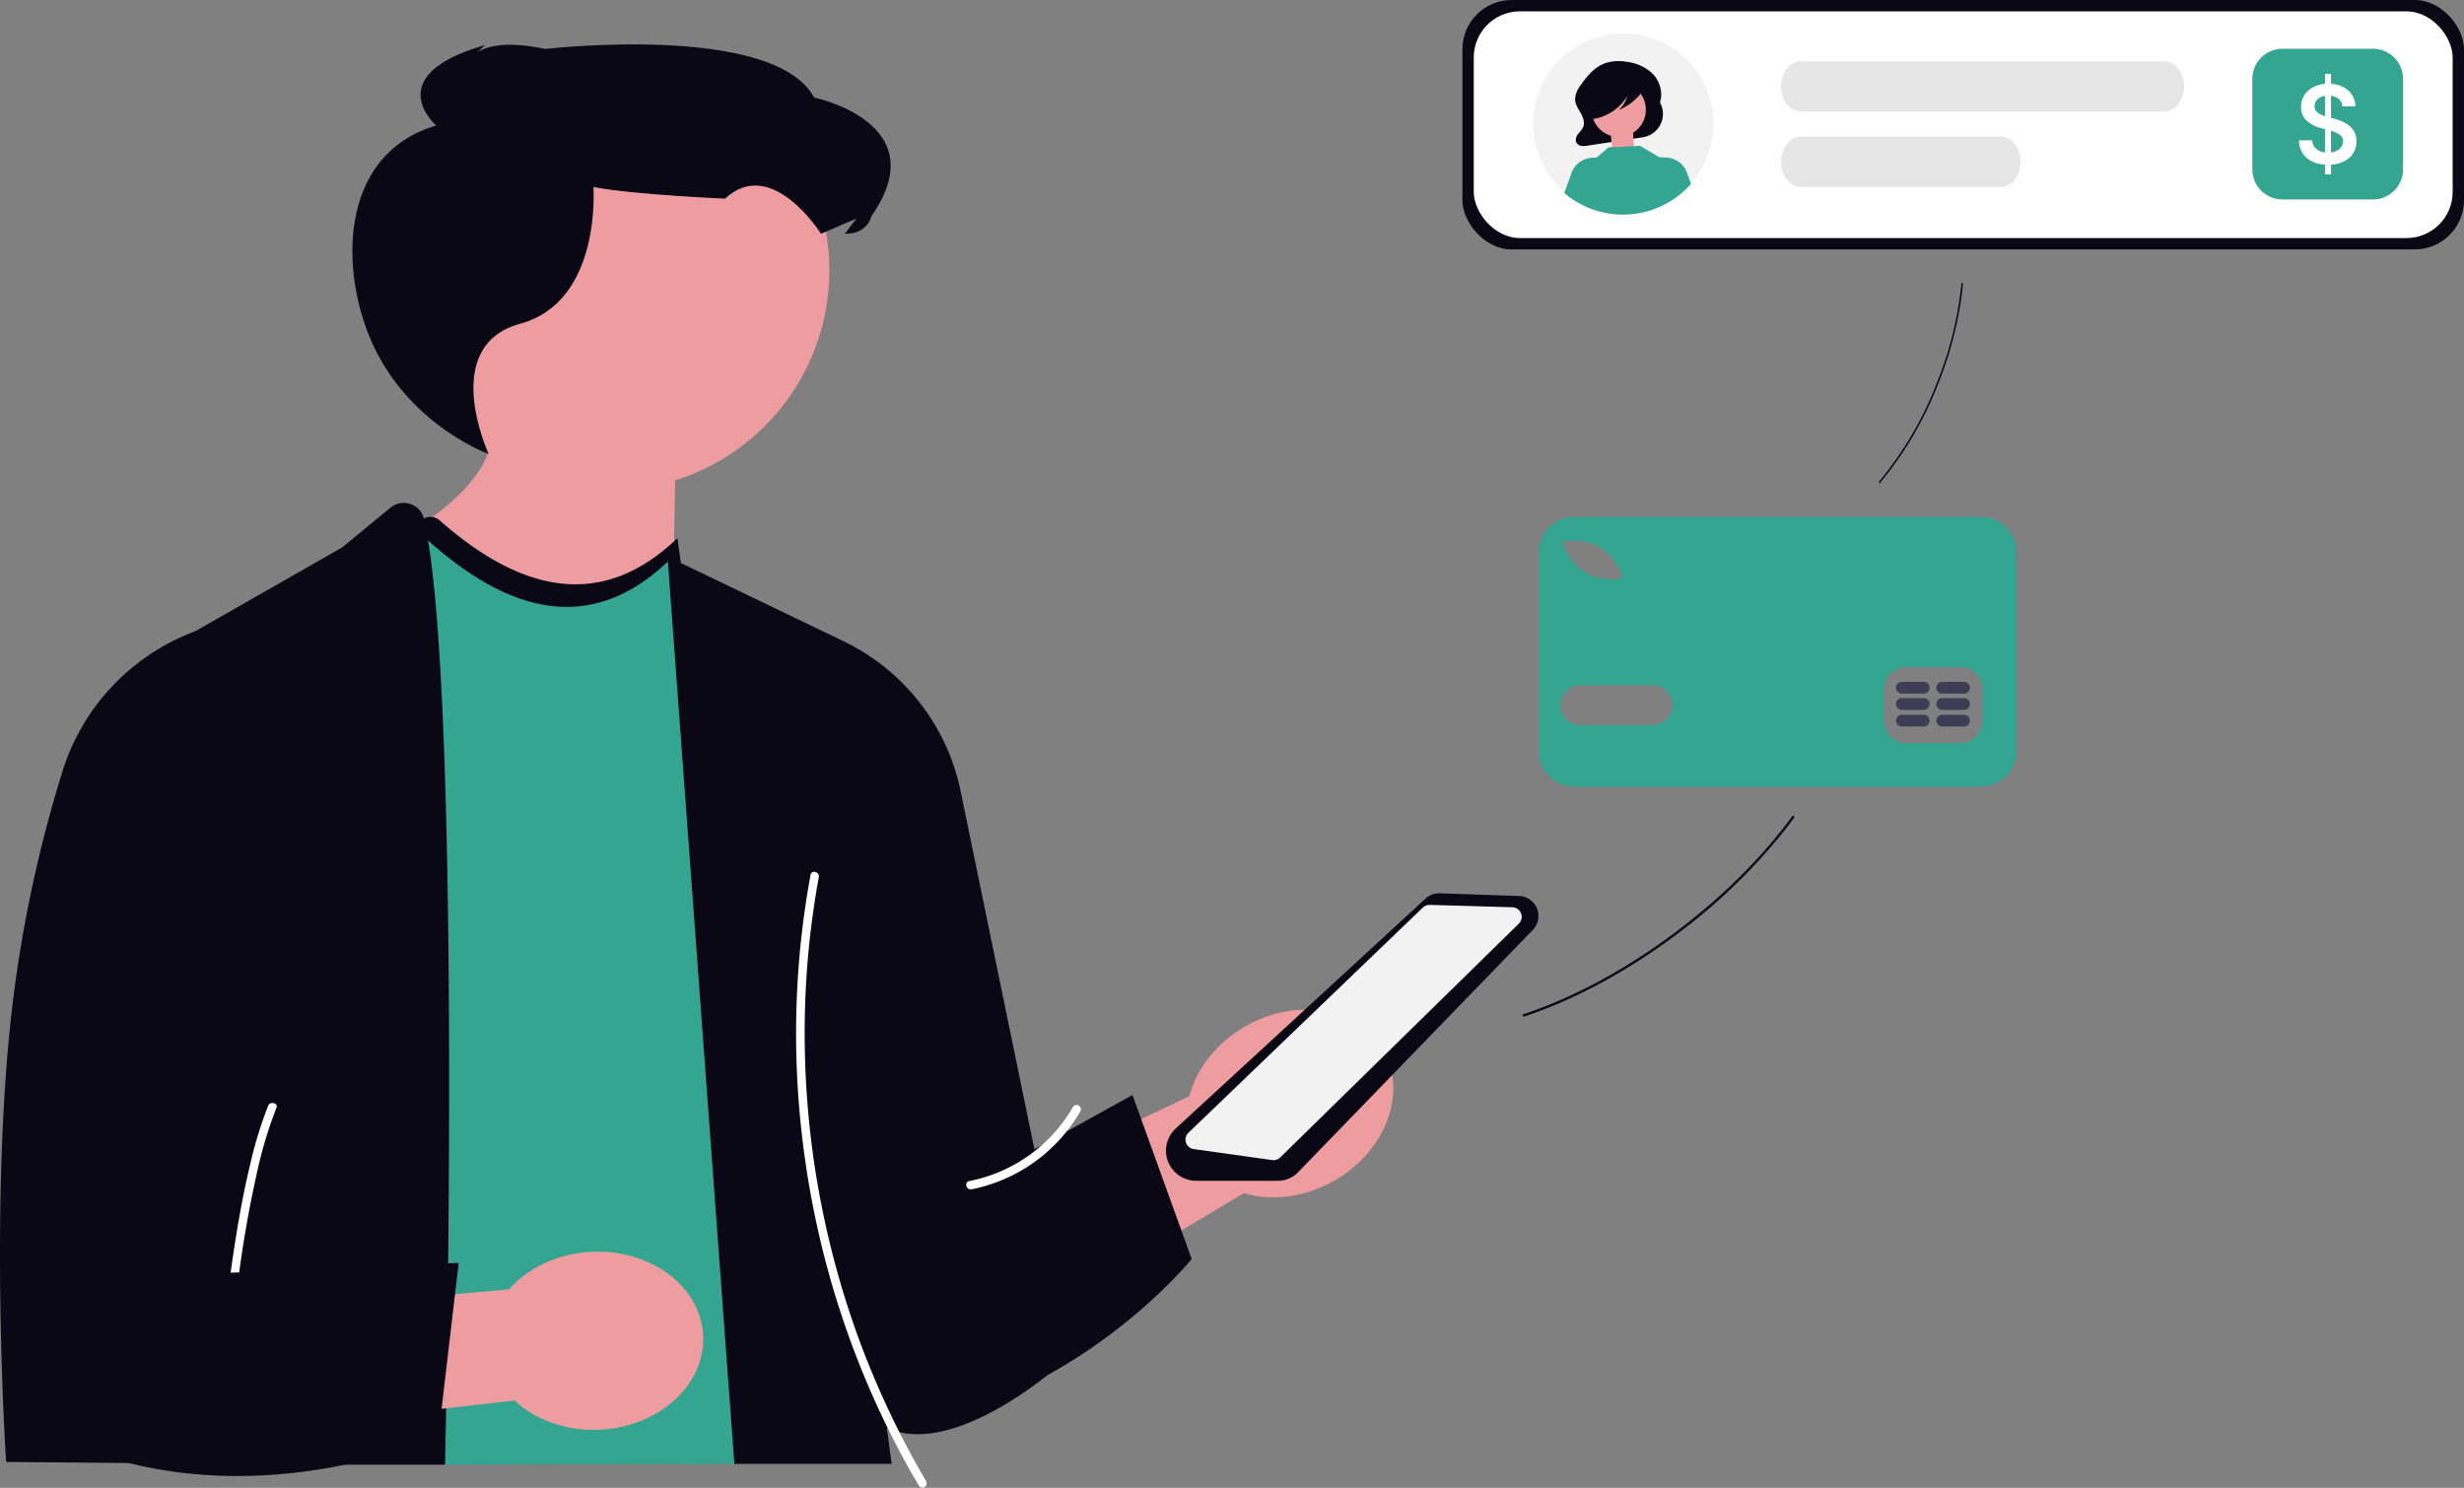
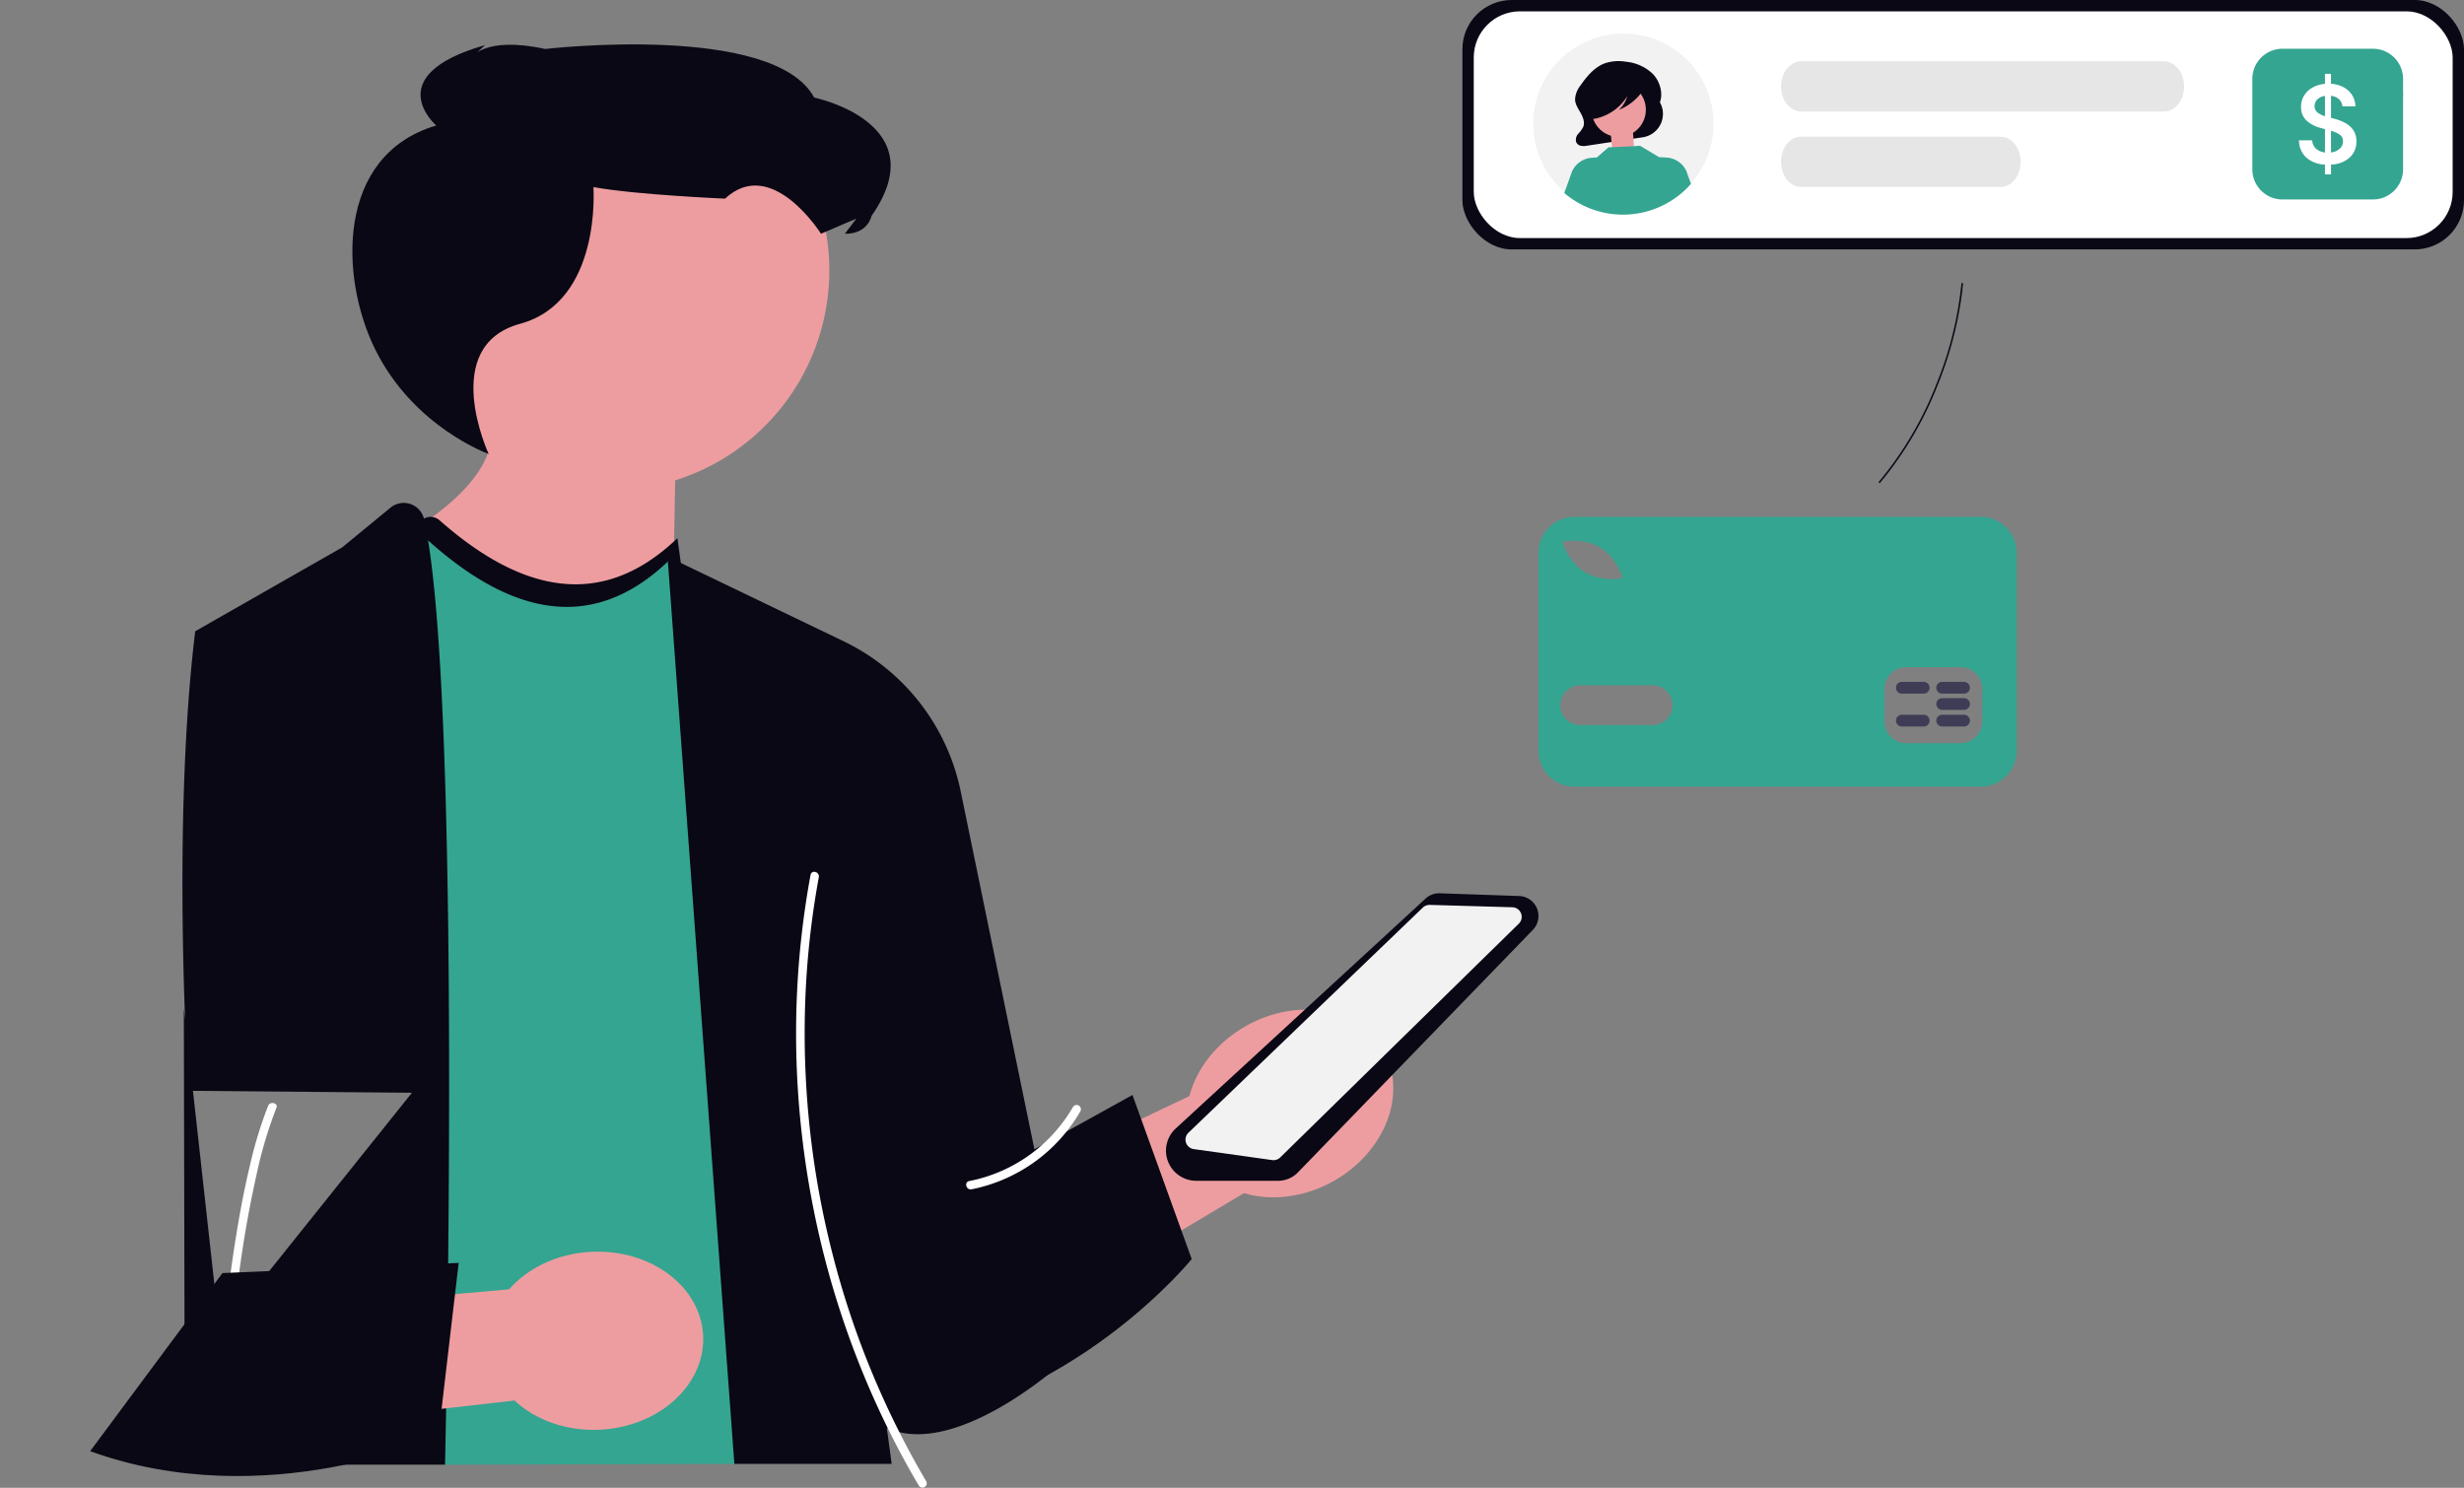
<svg xmlns="http://www.w3.org/2000/svg" width="800" height="483.13" viewBox="0 0 800 483.13" role="img" artist="Katerina Limpitsouni" source="https://undraw.co/">
  <rect x="0" y="0" width="800" height="483.13" fill="#808080" stroke="none" />
  <g transform="translate(-606.368 -309)">
    <path d="M187.714,76.088a71.467,71.467,0,1,1,92.878,68.2L278.2,281.827,168.97,174.011s42.591-16.491,50.751-38.343a71.389,71.389,0,0,1-32.006-59.58Z" transform="translate(544.984 320.712)" fill="#ed9da0" />
    <path d="M220.569,135.561s-24.384-8.684-36.884-34.047c-11.482-23.3-12.741-62.982,19.86-72.621,0,0-18.782-16.216,15.846-26.1l-4.606,4.25s4.065-7.341,24.137-3c0,0,74.17-8.639,87.335,15.782,0,0,39.808,8.158,18.609,38.44,0,0-1.1,5.893-8.66,5.782l3.779-4.943-11.518,4.943s-16.019-25.515-31.138-11.407c0,0-28.916-1.217-42.746-3.75,0,0,2.776,37.144-23.768,44.378s-10.245,42.288-10.245,42.288Z" transform="translate(544.455 320.861)" fill="#090814" />
    <path d="M477.263,399.905,346.64,477.826,335.778,427.2l123.766-58.8c2.344-8.9,8.826-17.406,18.44-22.812,16.822-9.46,36.806-5.843,44.635,8.078s.539,32.876-16.283,42.336c-9.614,5.407-20.252,6.525-29.072,3.907Z" transform="translate(532.975 296.547)" fill="#ed9da0" />
    <path d="M497.362,392.963H470.756a9.842,9.842,0,0,1-9.561-7.7h0a9.82,9.82,0,0,1,2.935-9.281l81.129-74.67a6.478,6.478,0,0,1,4.62-1.711l25.756.888a6.493,6.493,0,0,1,4.44,11.005l-76.266,78.742A9.02,9.02,0,0,1,497.362,392.963Z" transform="translate(523.963 299.478)" fill="#090814" />
    <path d="M194.983,167.618c30.106,30.251,58.7,38.372,85,13.149l37.153,272.239-15.447,22.383-93.944.268L194.983,167.618Z" transform="translate(543.111 308.979)" fill="#34a591" />
-     <path d="M179.821,164.549l-15.709,12.912-47.692,27.22A71.067,71.067,0,0,0,73.33,250.137,428.119,428.119,0,0,0,57.181,325.2c-7.839,64.362-2.146,149.229-2.146,149.229l72.507.63L124.39,432.5,112.726,327.2l.309,148.12h84.493S203.31,224.1,190.71,168.234a6.76,6.76,0,0,0-10.889-3.684Z" transform="translate(553.33 309.311)" fill="#090814" />
+     <path d="M179.821,164.549l-15.709,12.912-47.692,27.22c-7.839,64.362-2.146,149.229-2.146,149.229l72.507.63L124.39,432.5,112.726,327.2l.309,148.12h84.493S203.31,224.1,190.71,168.234a6.76,6.76,0,0,0-10.889-3.684Z" transform="translate(553.33 309.311)" fill="#090814" />
    <path d="M286.579,181.787l57.13,27.471A69.676,69.676,0,0,1,381.76,258L405.7,374.268l7.823,70.33s-33.655,30.141-55.741,20.146l1.576,11.664H308.285L286.579,181.787Z" transform="translate(536.516 307.958)" fill="#090814" />
    <path d="M375.912,407.376l67.148-37.2,19.23,53.277s-38.6,47.825-98.988,54.853l12.61-70.931Z" transform="translate(530.995 294.396)" fill="#090814" />
    <path d="M496.371,386.56a3.151,3.151,0,0,1-.426-.03l-25.471-3.566a3.106,3.106,0,0,1-1.722-5.316l76.107-73.122a3.231,3.231,0,0,1,2.24-.866l26.837.77a3.106,3.106,0,0,1,2.085,5.324L498.55,385.674a3.137,3.137,0,0,1-2.179.887Z" transform="translate(523.472 299.185)" fill="#f2f2f2" />
    <path d="M373.83,490.038a283.545,283.545,0,0,1-30.322-73.379,289.089,289.089,0,0,1-9.094-78.489,279.277,279.277,0,0,1,4.524-44.335c.322-1.751-2.36-2.5-2.685-.74a283.832,283.832,0,0,0-4.461,39.9,288.068,288.068,0,0,0,1.191,40.161,294.371,294.371,0,0,0,6.639,39.41,288.9,288.9,0,0,0,12.05,38.331,283.572,283.572,0,0,0,17.258,36.237q1.229,2.165,2.5,4.307a1.393,1.393,0,0,0,2.4-1.405h0Z" transform="translate(533.279 300.018)" fill="#fff" />
    <path d="M425.757,374.288a49.934,49.934,0,0,1-33.684,24.083c-1.757.339-1.013,3.022.74,2.685a52.635,52.635,0,0,0,35.348-25.362,1.393,1.393,0,0,0-2.4-1.405h0Z" transform="translate(528.996 294.149)" fill="#fff" />
    <path d="M133.426,489.26c-1.4-14.5-.4-29.262.916-43.739a371.848,371.848,0,0,1,7.6-49.584,139.382,139.382,0,0,1,6.413-21.45c.609-1.495-2.08-2.138-2.685-.655a132.366,132.366,0,0,0-5.824,18.949c-1.892,7.836-3.386,15.746-4.653,23.679a402.989,402.989,0,0,0-4.992,50.294,174.25,174.25,0,0,0,.438,22.505c.152,1.568,2.937,1.583,2.784,0Z" transform="translate(547.786 294.194)" fill="#fff" />
    <path d="M225.032,473.34,121.581,485.162l9.93-39.722,91.736-8.207c6.071-6.914,15.67-11.633,26.686-12.177,19.276-.953,35.542,11.207,36.33,27.159s-14.2,29.657-33.475,30.61c-11.017.545-21.034-3.2-27.757-9.486Z" transform="translate(548.396 290.45)" fill="#ed9da0" />
    <path d="M127.535,432.241l76.693-3.3L197.643,485.2s-55.893,25.555-113.066,4.878l42.957-57.836Z" transform="translate(551.06 290.166)" fill="#090814" />
    <path d="M280.648,182.135,317.433,451.68l3.2-4.644L283.485,174.8c-24.034,23.045-49.976,18.256-77.238-5.815a4.4,4.4,0,0,0-7.308,3.221c28.9,27.573,56.364,34.233,81.709,9.932Z" transform="translate(542.826 308.96)" fill="#090814" />
    <g transform="translate(1105.879 476.829)">
      <path d="M448.146,456.6H316.258a11.683,11.683,0,0,0-11.683,11.683v64.258a11.683,11.683,0,0,0,11.683,11.683H448.146a11.683,11.683,0,0,0,11.683-11.683V468.284A11.683,11.683,0,0,0,448.146,456.6Zm-135.151,7.97c.26-.047,6.436-1.1,11.55,1.979s7.078,9.026,7.159,9.277l.207.642-.664.118a17.617,17.617,0,0,1-2.862.21,17.042,17.042,0,0,1-8.688-2.19c-5.114-3.076-7.078-9.025-7.159-9.277l-.207-.641Zm28.629,59.66H318.1a6.469,6.469,0,1,1,0-12.938h23.523a6.469,6.469,0,1,1,0,12.938Zm107.031-1.176a7.078,7.078,0,0,1-7.057,7.057H423.956a7.078,7.078,0,0,1-7.057-7.057V512.469a7.078,7.078,0,0,1,7.057-7.057H441.6a7.078,7.078,0,0,1,7.057,7.057Z" transform="translate(-304.575 -456.601)" fill="#34a591" />
      <path d="M502.492,561.213H495.4a1.91,1.91,0,1,0,0,3.82h7.094a1.91,1.91,0,0,0,0-3.82Z" transform="translate(-377.424 -496.941)" fill="#3f3d56" />
      <path d="M523.808,561.213h-7.094a1.91,1.91,0,0,0,0,3.82h7.094a1.91,1.91,0,0,0,0-3.82Z" transform="translate(-385.643 -496.941)" fill="#3f3d56" />
-       <path d="M502.491,552.438H495.4a1.91,1.91,0,1,0,0,3.82h7.094a1.91,1.91,0,0,0,0-3.82Z" transform="translate(-377.423 -493.558)" fill="#3f3d56" />
      <path d="M523.806,552.438h-7.094a1.91,1.91,0,0,0,0,3.82h7.094a1.91,1.91,0,1,0,0-3.82Z" transform="translate(-385.643 -493.558)" fill="#3f3d56" />
      <path d="M502.491,543.841H495.4a1.91,1.91,0,1,0,0,3.82h7.094a1.91,1.91,0,0,0,0-3.82Z" transform="translate(-377.423 -490.242)" fill="#3f3d56" />
      <path d="M523.806,543.841h-7.094a1.91,1.91,0,0,0,0,3.82h7.094a1.91,1.91,0,1,0,0-3.82Z" transform="translate(-385.643 -490.242)" fill="#3f3d56" />
    </g>
-     <path d="M100.164,30.179A187.37,187.37,0,0,1,52.869,23.69C32.93,18.412,14.648,10.444,0,.649L.434,0C15.013,9.748,33.212,17.679,53.069,22.936c17.944,4.751,36.023,6.952,52.275,6.371l.028.78Q102.8,30.179,100.164,30.179Z" transform="matrix(0.616, -0.788, 0.788, 0.616, 1100.431, 638.786)" fill="#090814" />
    <path d="M64.441,19.416a120.548,120.548,0,0,1-30.427-4.174A114.623,114.623,0,0,1,0,.417L.279,0A114.128,114.128,0,0,0,34.142,14.756a117.381,117.381,0,0,0,33.631,4.1l.018.5Q66.135,19.416,64.441,19.416Z" transform="translate(1216.24 465.869) rotate(-83)" fill="#090814" />
    <g transform="translate(1081.176 309)">
      <rect width="325.192" height="80.991" rx="16" transform="translate(0 0)" fill="#090814" />
      <rect width="317.829" height="73.628" rx="15" transform="translate(3.682 3.681)" fill="#fff" />
      <path d="M302.509,374.165a2.615,2.615,0,0,1-2.093-1.052L294,364.563a2.615,2.615,0,0,1,4.184-3.139l4.2,5.595,10.777-16.165a2.615,2.615,0,0,1,4.353,2.9L304.686,373a2.617,2.617,0,0,1-2.1,1.169Z" transform="translate(-12.54 -321.63)" fill="#34a591" />
      <g transform="translate(256.469 15.829)">
        <path d="M9.788,0H39.154a9.788,9.788,0,0,1,9.788,9.788V39.154a9.788,9.788,0,0,1-9.788,9.788H9.788A9.788,9.788,0,0,1,0,39.154V9.788A9.788,9.788,0,0,1,9.788,0Z" transform="translate(0 0)" fill="#34a591" />
        <path d="M14-66.751v-3.17a9.646,9.646,0,0,1-6.06-2.273A7.562,7.562,0,0,1,5.563-77.8h4.3a3.8,3.8,0,0,0,1.285,2.762,5.311,5.311,0,0,0,2.856,1.186v-7.578l-1.31-.362A10.633,10.633,0,0,1,7.943-84.28a5.842,5.842,0,0,1-1.707-4.374,6.865,6.865,0,0,1,1.006-3.712A7.45,7.45,0,0,1,10-94.954a10.007,10.007,0,0,1,4-1.186v-3.24h1.958v3.226a9.655,9.655,0,0,1,4.121,1.131,7.434,7.434,0,0,1,2.752,2.571,6.992,6.992,0,0,1,1.052,3.6H19.655a3.451,3.451,0,0,0-1.129-2.319,4.634,4.634,0,0,0-2.564-1.081V-85.1l1.094.29a15.775,15.775,0,0,1,3.436,1.33,7.56,7.56,0,0,1,2.68,2.331,6.214,6.214,0,0,1,1.035,3.688,6.91,6.91,0,0,1-2.164,5.232,9.348,9.348,0,0,1-6.076,2.3v3.174Zm1.958-7.117a4.984,4.984,0,0,0,2.816-1.2,3.147,3.147,0,0,0,1.07-2.419,2.47,2.47,0,0,0-1.062-2.154,9.314,9.314,0,0,0-2.822-1.243ZM14-85.615v-6.6a4.286,4.286,0,0,0-2.472,1.131,2.947,2.947,0,0,0-.889,2.161,2.491,2.491,0,0,0,1.035,2.154,8.238,8.238,0,0,0,2.331,1.159Z" transform="translate(9.584 107.539)" fill="#fff" />
      </g>
      <path d="M6.543,0H124.327c3.614,0,6.543,3.652,6.543,8.157s-2.93,8.157-6.543,8.157H6.543C2.93,16.314,0,12.662,0,8.157S2.93,0,6.543,0Z" transform="translate(103.45 19.905)" fill="#e6e6e6" />
      <path d="M6.483,0H71.314C74.894,0,77.8,3.652,77.8,8.157s-2.9,8.157-6.483,8.157H6.483C2.9,16.314,0,12.662,0,8.157S2.9,0,6.483,0Z" transform="translate(103.45 44.379)" fill="#e6e6e6" />
      <path d="M271.257,634.545a29.271,29.271,0,1,1-8.573-20.828A29.4,29.4,0,0,1,271.257,634.545Z" transform="translate(-189.722 -594.245)" fill="#f2f2f2" />
      <path d="M293.448,653.12h0l-.145.262c1.295-3.191.117-7.123-2.193-9.53a14.529,14.529,0,0,0-8.683-3.943,14.1,14.1,0,0,0-7.016.545c-3.232,1.245-5.7,4.127-7.763,7.126a7.772,7.772,0,0,0-1.776,4.649c.087,1.591,1.031,2.941,1.8,4.29s1.419,3.024.864,4.5a8.838,8.838,0,0,1-1.6,2.228,2.988,2.988,0,0,0-.76,2.589,2.113,2.113,0,0,0,1.574,1.368,5.565,5.565,0,0,0,2.091-.049l18.023-2.723a7.681,7.681,0,0,0,5.575-11.31Z" transform="translate(-229.29 -619.855)" fill="#090814" />
      <path d="M-.834.957l7.343.689.642,9.877H.141Z" transform="translate(48.833 40.665)" fill="#ed9da0" />
      <path d="M293.5,757.984a29.391,29.391,0,0,1-41.134,2.973l2.522-7.037a7.567,7.567,0,0,1,6.428-4.414l1.6-.1,3.825-3.3s10.307-.368,10.154-.544l6.244,3.755-.005-.026,2.454.15a7.564,7.564,0,0,1,6.428,4.414Z" transform="translate(-219.287 -698.273)" fill="#34a591" />
      <ellipse cx="8.812" cy="8.812" rx="8.812" ry="8.812" transform="translate(40.643 42.923) rotate(-80.783)" fill="#ed9da0" />
      <path d="M295,661.124c-.227-1.2-1.455-1.754-2.506-2.02a24.141,24.141,0,0,0-9.34-.513A10.211,10.211,0,0,0,276.9,661.4a8.4,8.4,0,0,0-2.124,5.411,6.444,6.444,0,0,0,.771,3.438,3.186,3.186,0,0,0,2.648,1.707l.106.368a16.041,16.041,0,0,0,11.122-7.45,9.545,9.545,0,0,1-2.788,4.5,17.374,17.374,0,0,0,7.5-5.78A3.273,3.273,0,0,0,295,661.124Z" transform="translate(-235.885 -633.665)" fill="#090814" />
    </g>
  </g>
</svg>